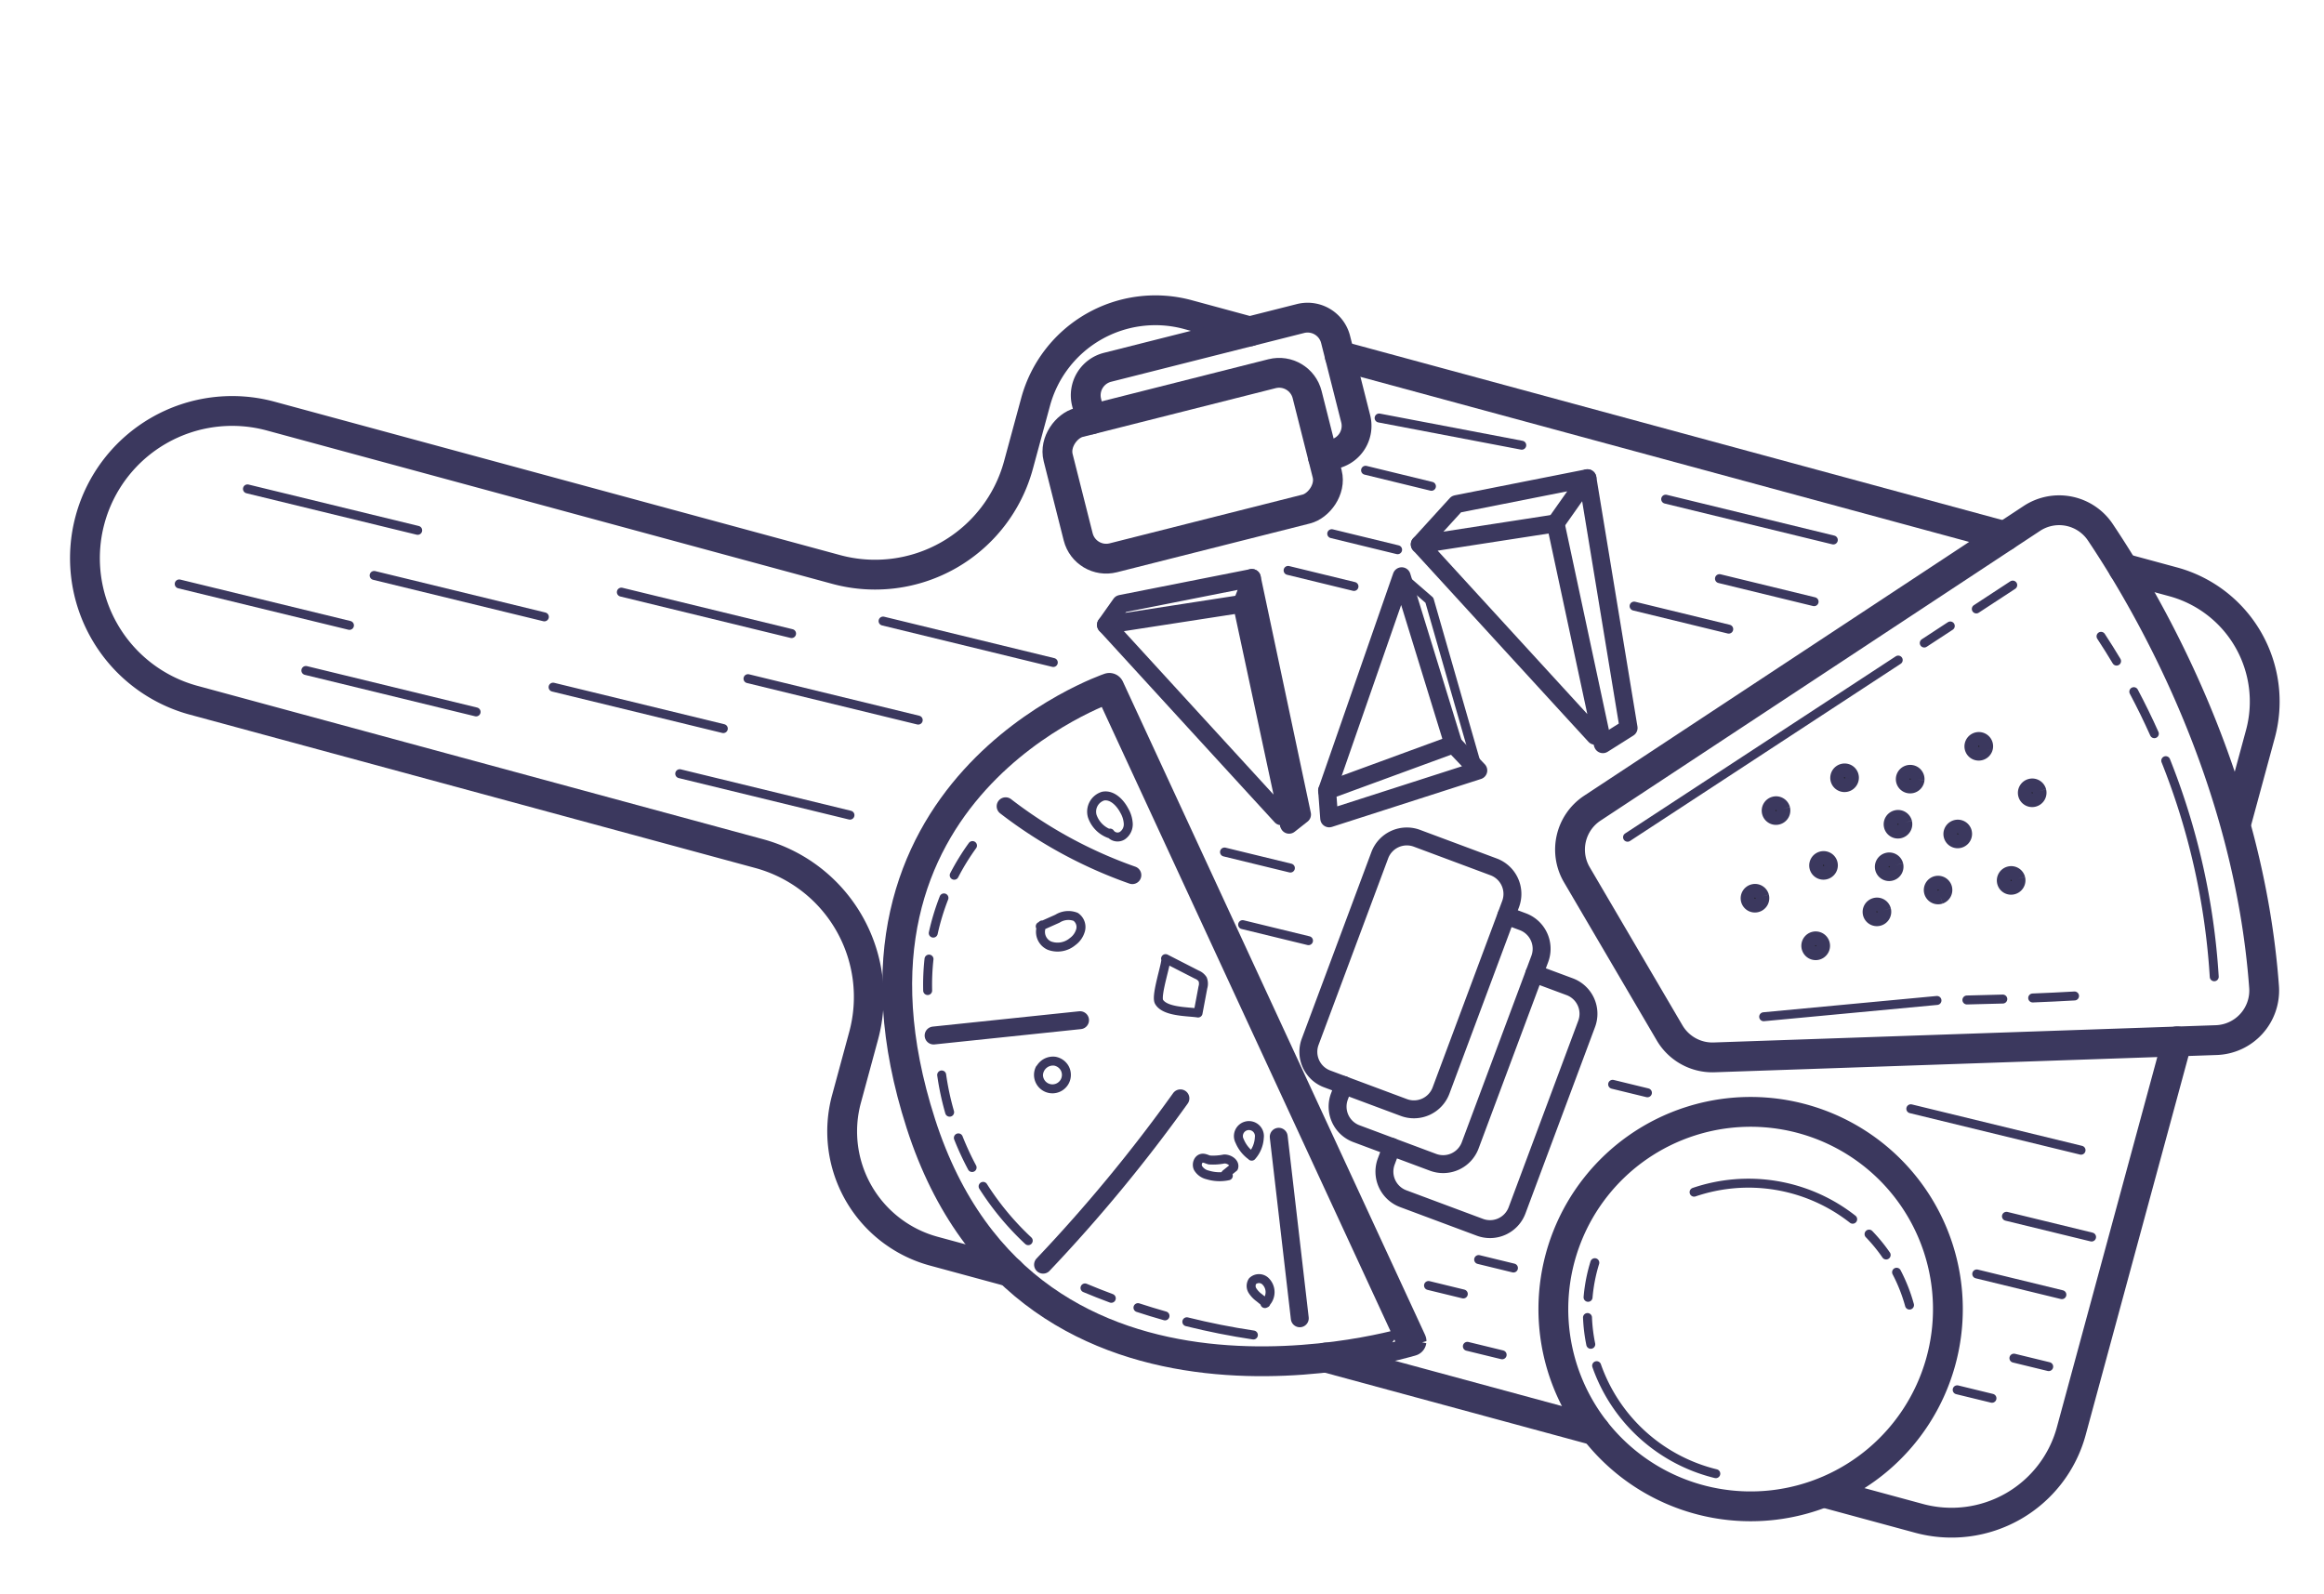
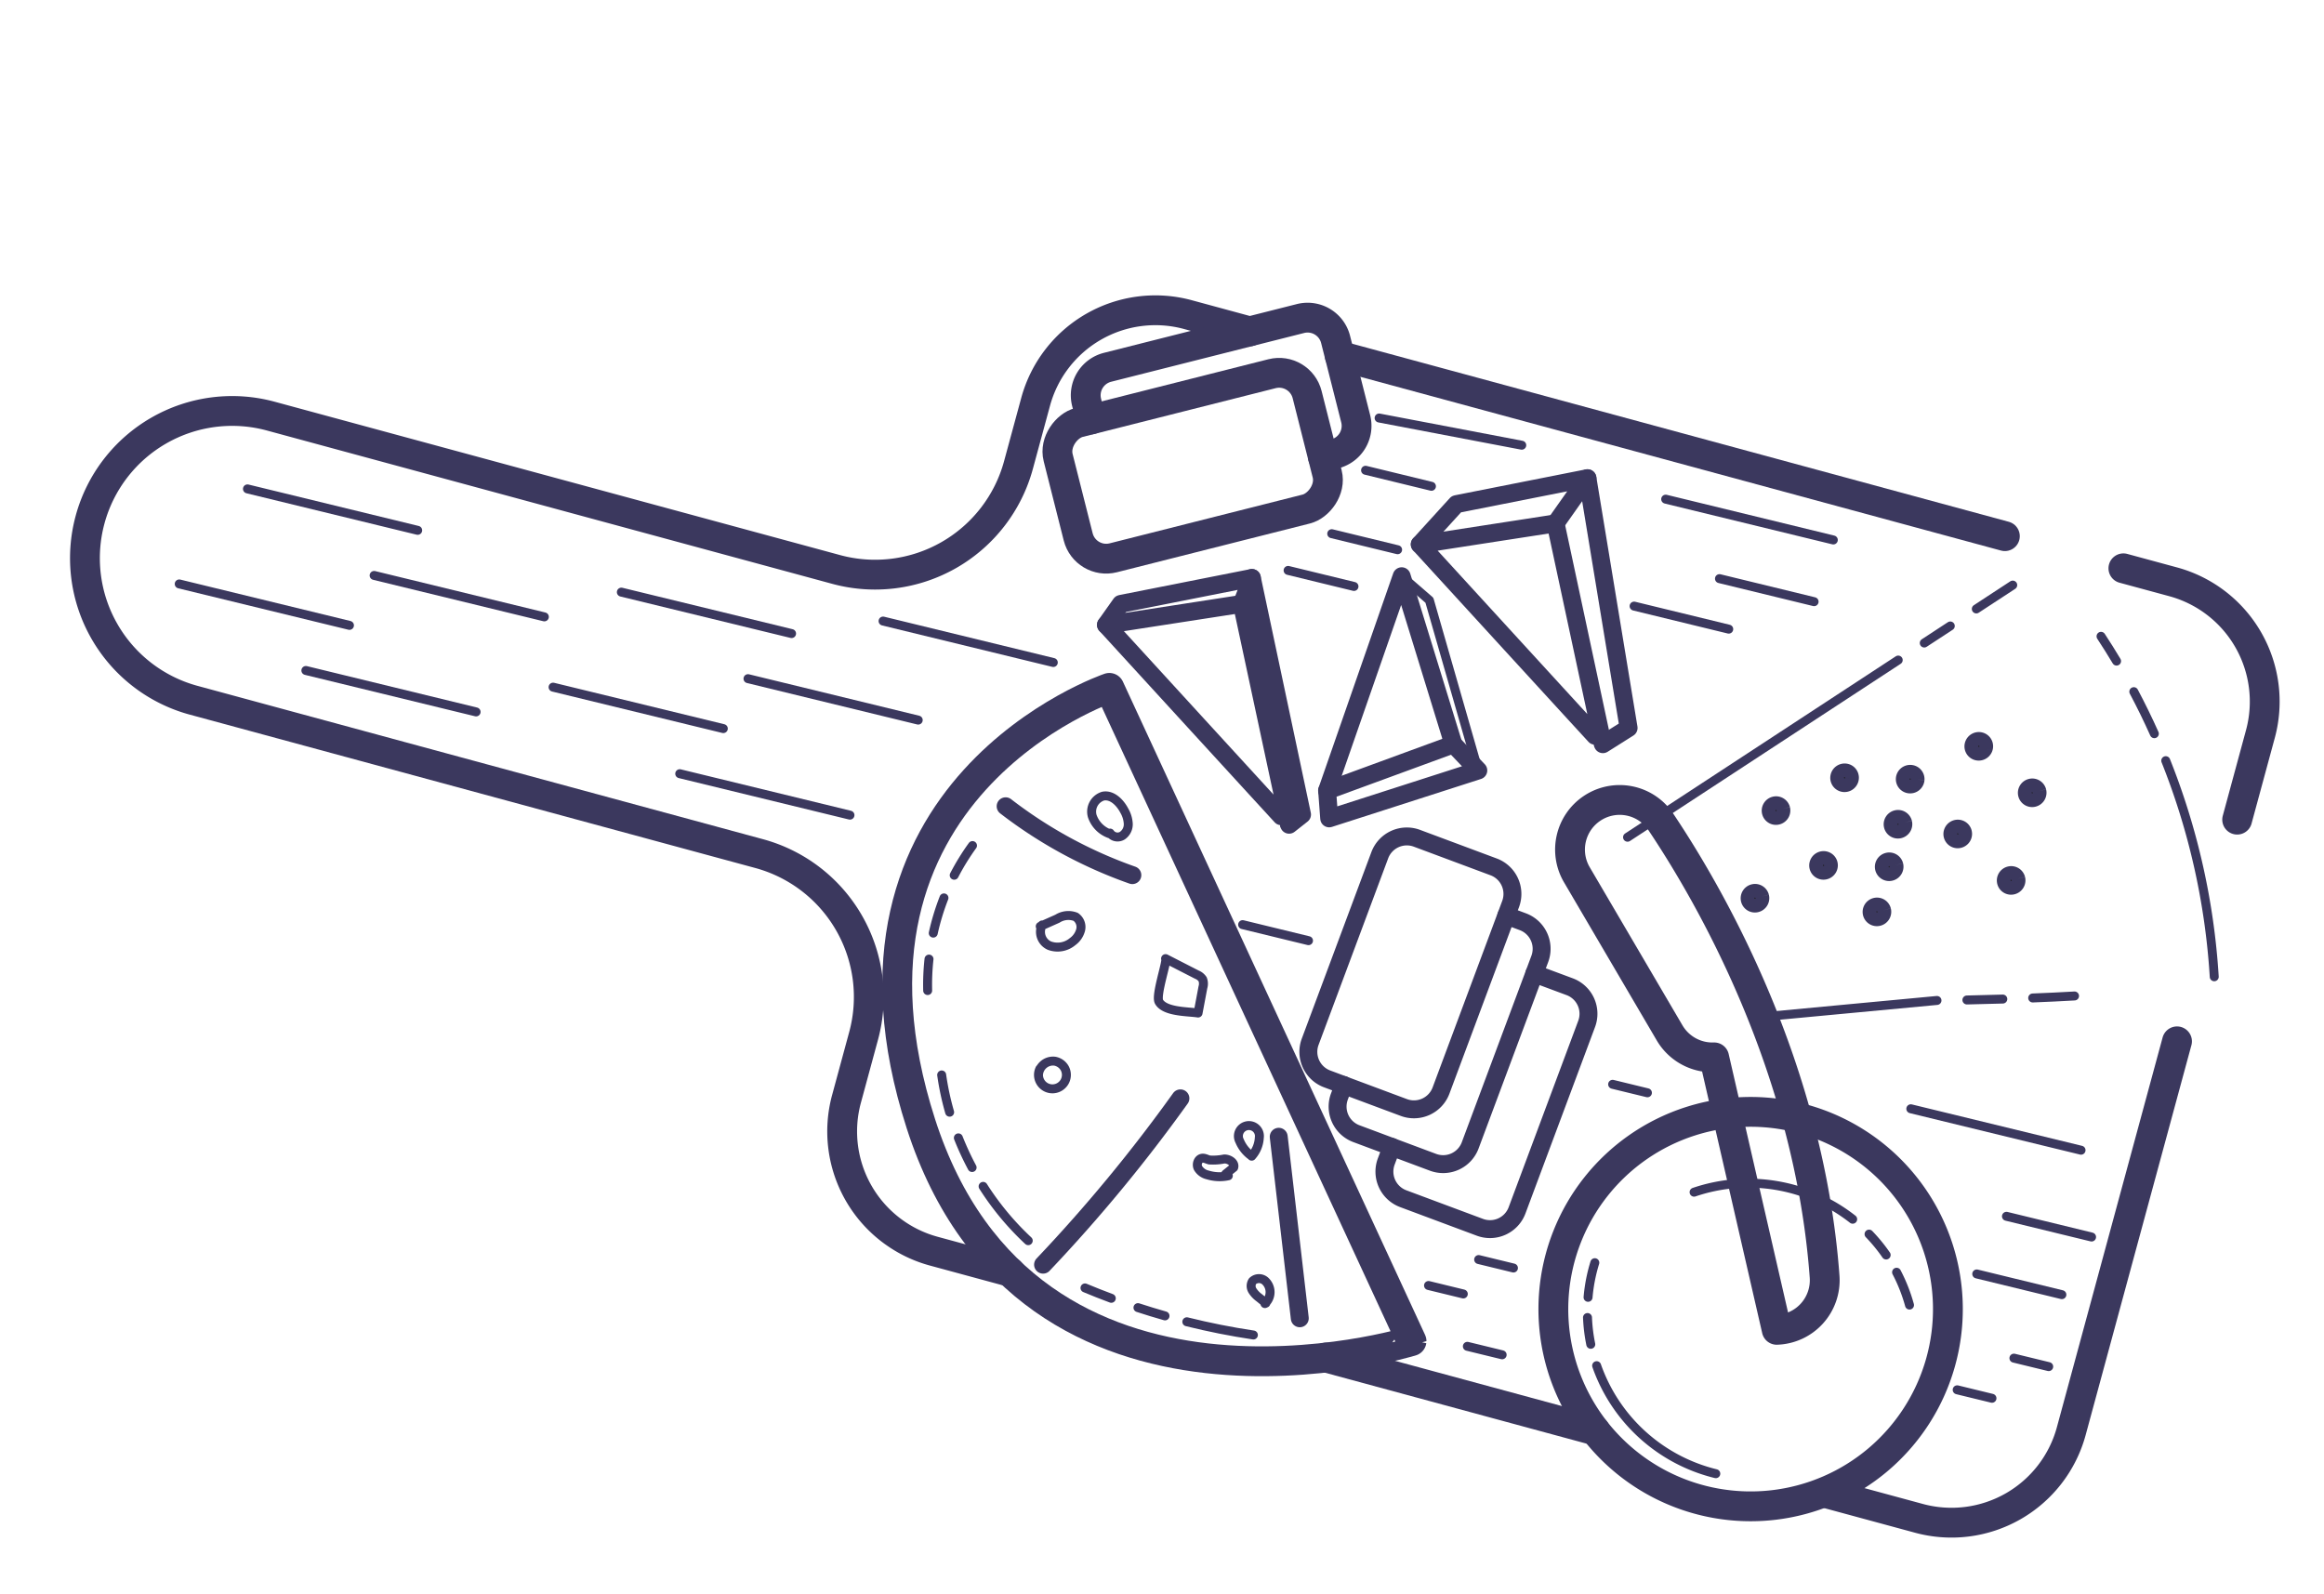
<svg xmlns="http://www.w3.org/2000/svg" width="155.971" height="107" viewBox="0 0 155.971 107">
  <g id="Groupe_391" data-name="Groupe 391" transform="matrix(0.921, -0.391, 0.391, 0.921, -2294.445, -235.661)">
    <path id="Tracé_8471" data-name="Tracé 8471" d="M79.247,23.143l-3.378-2.656a8.324,8.324,0,0,0-11.69,1.4l-2.711,3.447a9.966,9.966,0,0,1-13.993,1.674L16.581,2.714A9.875,9.875,0,0,0,4.373,18.24L35.267,42.532a9.965,9.965,0,0,1,1.674,13.993L34.23,59.973a8.324,8.324,0,0,0,1.4,11.69l4.153,3.266" transform="translate(2008 1143)" fill="none" stroke="#3b385e" stroke-linecap="round" stroke-linejoin="round" stroke-width="2" />
    <line id="Ligne_7" data-name="Ligne 7" x1="36.338" y1="28.573" transform="translate(2092.166 1170.011)" fill="none" stroke="#3b385e" stroke-linecap="round" stroke-linejoin="round" stroke-width="2" />
    <path id="Tracé_8472" data-name="Tracé 8472" d="M127.415,79.178l3.678-4.677a8.326,8.326,0,0,0-1.4-11.691l-2.714-2.134" transform="translate(2008 1143)" fill="none" stroke="#3b385e" stroke-linecap="round" stroke-linejoin="round" stroke-width="2" />
    <path id="Tracé_8473" data-name="Tracé 8473" d="M84.276,109.915l5.178,4.071a8.324,8.324,0,0,0,11.69-1.4l16.744-21.294" transform="translate(2008 1143)" fill="none" stroke="#3b385e" stroke-linecap="round" stroke-linejoin="round" stroke-width="2" />
    <line id="Ligne_8" data-name="Ligne 8" x2="14.699" y2="11.558" transform="translate(2065.059 1231.514)" fill="none" stroke="#3b385e" stroke-linecap="round" stroke-linejoin="round" stroke-width="2" />
    <path id="Tracé_8474" data-name="Tracé 8474" d="M61.236,41.479l1.531,48.26S36.04,87,38.173,63.451,61.236,41.479,61.236,41.479Z" transform="translate(2008 1143)" fill="none" stroke="#3b385e" stroke-linecap="round" stroke-linejoin="round" stroke-width="2" />
    <path id="Tracé_8475" data-name="Tracé 8475" d="M42.022,75.359A104.818,104.818,0,0,0,54.861,68.69" transform="translate(2008 1143)" fill="none" stroke="#3b385e" stroke-linecap="round" stroke-linejoin="round" stroke-width="1.202" />
    <path id="Tracé_8476" data-name="Tracé 8476" d="M56.466,85.4l3.459-11.762" transform="translate(2008 1143)" fill="none" stroke="#3b385e" stroke-linecap="round" stroke-linejoin="round" stroke-width="1.202" />
-     <path id="Tracé_8477" data-name="Tracé 8477" d="M41.271,58.34l9.443,2.892" transform="translate(2008 1143)" fill="none" stroke="#3b385e" stroke-linecap="round" stroke-linejoin="round" stroke-width="1.202" />
    <path id="Tracé_8478" data-name="Tracé 8478" d="M51.728,46.072a30.433,30.433,0,0,0,6.018,7.573" transform="translate(2008 1143)" fill="none" stroke="#3b385e" stroke-linecap="round" stroke-linejoin="round" stroke-width="1.202" />
    <path id="Tracé_8479" data-name="Tracé 8479" d="M57.609,59.672q.756.906,1.513,1.811a.838.838,0,0,1,.234.437.829.829,0,0,1-.193.5l-.974,1.462c-.582-.362-2.016-.924-2.116-1.715C56.011,61.678,57.718,59.8,57.609,59.672Z" transform="translate(2008 1143)" fill="none" stroke="#3b385e" stroke-linecap="round" stroke-linejoin="round" stroke-width="0.601" />
    <path id="Tracé_8480" data-name="Tracé 8480" d="M46.959,63.182a.936.936,0,1,0,1.547.6.952.952,0,0,0-.435-.686.978.978,0,0,0-1.351.412" transform="translate(2008 1143)" fill="none" stroke="#3b385e" stroke-linecap="round" stroke-linejoin="round" stroke-width="0.601" />
    <path id="Tracé_8481" data-name="Tracé 8481" d="M55.789,74.726a2.729,2.729,0,0,1-1.251-.593,1.01,1.01,0,0,1-.415-.683c-.013-.274.24-.563.506-.495.165.043.272.2.408.3a3.708,3.708,0,0,0,.94.326c.31.124.578.52.362.775l-.669.19" transform="translate(2008 1143)" fill="none" stroke="#3b385e" stroke-linecap="round" stroke-linejoin="round" stroke-width="0.601" />
    <path id="Tracé_8482" data-name="Tracé 8482" d="M57.7,74.035A2.3,2.3,0,0,1,57.4,72.88a.705.705,0,1,1,1.305.3,2.015,2.015,0,0,1-.958.949" transform="translate(2008 1143)" fill="none" stroke="#3b385e" stroke-linecap="round" stroke-linejoin="round" stroke-width="0.601" />
    <path id="Tracé_8483" data-name="Tracé 8483" d="M54.77,83.576c-.089-.17-.179-.339-.268-.508a1.749,1.749,0,0,1-.232-.62.593.593,0,0,1,.251-.578.627.627,0,0,1,.811.375,1.02,1.02,0,0,1-.634,1.332" transform="translate(2008 1143)" fill="none" stroke="#3b385e" stroke-linecap="round" stroke-linejoin="round" stroke-width="0.601" />
    <path id="Tracé_8484" data-name="Tracé 8484" d="M50.873,54.358a1.009,1.009,0,0,0-.1,1.462,1.564,1.564,0,0,0,1.539.365,1.4,1.4,0,0,0,.813-.522.83.83,0,0,0,.029-.926,1.366,1.366,0,0,0-1.178-.365l-1.259.022" transform="translate(2008 1143)" fill="none" stroke="#3b385e" stroke-linecap="round" stroke-linejoin="round" stroke-width="0.601" />
    <path id="Tracé_8485" data-name="Tracé 8485" d="M57.411,50.479a1.91,1.91,0,0,1-.592-1.536A1.088,1.088,0,0,1,58.01,48c.6.128.88.836.93,1.451a1.967,1.967,0,0,1-.1.918.921.921,0,0,1-.681.576.611.611,0,0,1-.686-.481" transform="translate(2008 1143)" fill="none" stroke="#3b385e" stroke-linecap="round" stroke-linejoin="round" stroke-width="0.601" />
    <path id="Tracé_8486" data-name="Tracé 8486" d="M40.25,63.495a18.264,18.264,0,0,1,.485-2.508" transform="translate(2008 1143)" fill="none" stroke="#3b385e" stroke-linecap="round" stroke-linejoin="round" stroke-width="0.601" />
    <path id="Tracé_8487" data-name="Tracé 8487" d="M40.187,67.5a19.285,19.285,0,0,1-.071-2.19" transform="translate(2008 1143)" fill="none" stroke="#3b385e" stroke-linecap="round" stroke-linejoin="round" stroke-width="0.601" />
    <path id="Tracé_8488" data-name="Tracé 8488" d="M41.735,73.489a18.764,18.764,0,0,1-1.362-4.535" transform="translate(2008 1143)" fill="none" stroke="#3b385e" stroke-linecap="round" stroke-linejoin="round" stroke-width="0.601" />
    <path id="Tracé_8489" data-name="Tracé 8489" d="M49.4,82.654q1.82,1.37,3.763,2.562" transform="translate(2008 1143)" fill="none" stroke="#3b385e" stroke-linecap="round" stroke-linejoin="round" stroke-width="0.601" />
    <path id="Tracé_8490" data-name="Tracé 8490" d="M46.754,80.5q.714.624,1.454,1.219" transform="translate(2008 1143)" fill="none" stroke="#3b385e" stroke-linecap="round" stroke-linejoin="round" stroke-width="0.601" />
    <path id="Tracé_8491" data-name="Tracé 8491" d="M44,77.895q.663.68,1.352,1.331" transform="translate(2008 1143)" fill="none" stroke="#3b385e" stroke-linecap="round" stroke-linejoin="round" stroke-width="0.601" />
    <path id="Tracé_8492" data-name="Tracé 8492" d="M46.745,48.983a15.688,15.688,0,0,1,1.906-1.353" transform="translate(2008 1143)" fill="none" stroke="#3b385e" stroke-linecap="round" stroke-linejoin="round" stroke-width="0.601" />
    <path id="Tracé_8493" data-name="Tracé 8493" d="M43.934,52.007a15.909,15.909,0,0,1,1.583-1.893" transform="translate(2008 1143)" fill="none" stroke="#3b385e" stroke-linecap="round" stroke-linejoin="round" stroke-width="0.601" />
    <path id="Tracé_8494" data-name="Tracé 8494" d="M42.083,55.407A15.894,15.894,0,0,1,42.99,53.5" transform="translate(2008 1143)" fill="none" stroke="#3b385e" stroke-linecap="round" stroke-linejoin="round" stroke-width="0.601" />
    <path id="Tracé_8495" data-name="Tracé 8495" d="M62.679,37.5s6.064,17.175,6.067,17.14,2.871-14.876,2.871-14.876Z" transform="translate(2008 1143)" fill="none" stroke="#3b385e" stroke-linecap="round" stroke-linejoin="round" stroke-width="1.202" />
    <path id="Tracé_8496" data-name="Tracé 8496" d="M62.679,37.5l1.467-.906,8.77,1.833-1.3,1.337" transform="translate(2008 1143)" fill="none" stroke="#3b385e" stroke-linecap="round" stroke-linejoin="round" stroke-width="1.202" />
    <path id="Tracé_8497" data-name="Tracé 8497" d="M72.916,38.429,69.811,54.352l-1.065.29" transform="translate(2008 1143)" fill="none" stroke="#3b385e" stroke-linecap="round" stroke-linejoin="round" stroke-width="1.202" />
    <path id="Tracé_8498" data-name="Tracé 8498" d="M84.163,40.753s6.064,17.175,6.067,17.14S93.1,43.017,93.1,43.017Z" transform="translate(2008 1143)" fill="none" stroke="#3b385e" stroke-linecap="round" stroke-linejoin="round" stroke-width="1.202" />
    <path id="Tracé_8499" data-name="Tracé 8499" d="M84.163,40.753l3.318-1.524,8.77,1.833L93.1,43.017" transform="translate(2008 1143)" fill="none" stroke="#3b385e" stroke-linecap="round" stroke-linejoin="round" stroke-width="1.202" />
    <path id="Tracé_8500" data-name="Tracé 8500" d="M71.388,55.3l.6-1.769L81,53.982l.851,2.266Z" transform="translate(2008 1143)" fill="none" stroke="#3b385e" stroke-linecap="round" stroke-linejoin="round" stroke-width="1.202" />
    <path id="Tracé_8501" data-name="Tracé 8501" d="M71.984,53.53,82.211,42.247,81,53.982" transform="translate(2008 1143)" fill="none" stroke="#3b385e" stroke-linecap="round" stroke-linejoin="round" stroke-width="1.202" />
    <path id="Tracé_8502" data-name="Tracé 8502" d="M81.848,56.247l1.445-11.79-1.082-2.21" transform="translate(2008 1143)" fill="none" stroke="#3b385e" stroke-linecap="round" stroke-linejoin="round" stroke-width="0.601" />
    <path id="Tracé_8503" data-name="Tracé 8503" d="M97.721,97.844A13.232,13.232,0,1,1,85.737,83.472,13.232,13.232,0,0,1,97.721,97.844Z" transform="translate(2008 1143)" fill="none" stroke="#3b385e" stroke-linecap="round" stroke-linejoin="round" stroke-width="2" />
-     <path id="Tracé_8505" data-name="Tracé 8505" d="M86.782,77.468,85.2,65.268a3.331,3.331,0,0,1,2.7-3.7l34.729-6.371a3.325,3.325,0,0,1,3.871,2.642c1.126,5.9,2.727,19.06-1.814,32.386a3.328,3.328,0,0,1-4.345,2.018L88.89,80.149A3.33,3.33,0,0,1,86.782,77.468Z" transform="translate(2008 1143)" fill="none" stroke="#3b385e" stroke-linecap="round" stroke-linejoin="round" stroke-width="2" />
+     <path id="Tracé_8505" data-name="Tracé 8505" d="M86.782,77.468,85.2,65.268a3.331,3.331,0,0,1,2.7-3.7a3.325,3.325,0,0,1,3.871,2.642c1.126,5.9,2.727,19.06-1.814,32.386a3.328,3.328,0,0,1-4.345,2.018L88.89,80.149A3.33,3.33,0,0,1,86.782,77.468Z" transform="translate(2008 1143)" fill="none" stroke="#3b385e" stroke-linecap="round" stroke-linejoin="round" stroke-width="2" />
    <path id="Tracé_8506" data-name="Tracé 8506" d="M90.23,57.893l2.014-.328,4.007-16.5" transform="translate(2008 1143)" fill="none" stroke="#3b385e" stroke-linecap="round" stroke-linejoin="round" stroke-width="1.202" />
    <path id="Tracé_8507" data-name="Tracé 8507" d="M116.832,59.329l2.875-.518" transform="translate(2008 1143)" fill="none" stroke="#3b385e" stroke-linecap="round" stroke-linejoin="round" stroke-width="0.601" />
    <path id="Tracé_8508" data-name="Tracé 8508" d="M112.725,60.069l2.054-.37" transform="translate(2008 1143)" fill="none" stroke="#3b385e" stroke-linecap="round" stroke-linejoin="round" stroke-width="0.601" />
    <path id="Tracé_8509" data-name="Tracé 8509" d="M89.314,64.285l21.357-3.846" transform="translate(2008 1143)" fill="none" stroke="#3b385e" stroke-linecap="round" stroke-linejoin="round" stroke-width="0.601" />
    <path id="Tracé_8510" data-name="Tracé 8510" d="M124.125,66.227q-.135-.972-.31-1.938" transform="translate(2008 1143)" fill="none" stroke="#3b385e" stroke-linecap="round" stroke-linejoin="round" stroke-width="0.601" />
    <path id="Tracé_8511" data-name="Tracé 8511" d="M124.554,71.7q-.03-1.571-.166-3.135" transform="translate(2008 1143)" fill="none" stroke="#3b385e" stroke-linecap="round" stroke-linejoin="round" stroke-width="0.601" />
    <path id="Tracé_8512" data-name="Tracé 8512" d="M121.88,88.279a46.837,46.837,0,0,0,2.671-14.614" transform="translate(2008 1143)" fill="none" stroke="#3b385e" stroke-linecap="round" stroke-linejoin="round" stroke-width="0.601" />
    <path id="Tracé_8513" data-name="Tracé 8513" d="M110.115,84.831q1.315.5,2.636.973" transform="translate(2008 1143)" fill="none" stroke="#3b385e" stroke-linecap="round" stroke-linejoin="round" stroke-width="0.601" />
    <path id="Tracé_8514" data-name="Tracé 8514" d="M106,83.23q1.118.448,2.241.884" transform="translate(2008 1143)" fill="none" stroke="#3b385e" stroke-linecap="round" stroke-linejoin="round" stroke-width="0.601" />
    <line id="Ligne_9" data-name="Ligne 9" x2="11.127" y2="3.537" transform="translate(2101.013 1221.938)" fill="none" stroke="#3b385e" stroke-linecap="round" stroke-linejoin="round" stroke-width="0.601" />
    <path id="Rectangle_985" data-name="Rectangle 985" d="M1.937,0H15.289a1.937,1.937,0,0,1,1.937,1.937V7.428a1.937,1.937,0,0,1-1.937,1.937H1.938A1.938,1.938,0,0,1,0,7.427V1.937A1.937,1.937,0,0,1,1.937,0Z" transform="matrix(0.688, -0.726, 0.726, 0.688, 2071.025, 1213.002)" fill="none" stroke="#3b385e" stroke-linecap="round" stroke-linejoin="round" stroke-width="1.202" />
    <path id="Tracé_8515" data-name="Tracé 8515" d="M79.776,65.945l.858.813a1.938,1.938,0,0,1,.073,2.74l-9.185,9.689a1.936,1.936,0,0,1-2.739.073L64.8,75.483a1.938,1.938,0,0,1-.073-2.739l.565-.6" transform="translate(2008 1143)" fill="none" stroke="#3b385e" stroke-linecap="round" stroke-linejoin="round" stroke-width="1.202" />
    <path id="Tracé_8516" data-name="Tracé 8516" d="M79.984,70.261,81.823,72a1.937,1.937,0,0,1,.073,2.739l-9.185,9.69a1.937,1.937,0,0,1-2.739.073l-3.985-3.777a1.938,1.938,0,0,1-.073-2.739l.724-.763" transform="translate(2008 1143)" fill="none" stroke="#3b385e" stroke-linecap="round" stroke-linejoin="round" stroke-width="1.202" />
    <path id="Tracé_8531" data-name="Tracé 8531" d="M103.211,75.5a.463.463,0,0,1-.527.383.455.455,0,0,1-.384-.52.462.462,0,0,1,.526-.383.456.456,0,0,1,.385.52" transform="translate(2008 1143)" fill="#1c1c1b" stroke="#3b385e" stroke-width="1" />
    <path id="Tracé_8532" data-name="Tracé 8532" d="M101.018,71.467a.465.465,0,0,1-.652.034.454.454,0,0,1-.032-.645.465.465,0,0,1,.652-.034.453.453,0,0,1,.032.645" transform="translate(2008 1143)" fill="#1c1c1b" stroke="#3b385e" stroke-width="1" />
    <path id="Tracé_8533" data-name="Tracé 8533" d="M96.039,71.46a.463.463,0,0,1-.527.383.454.454,0,0,1-.384-.52.462.462,0,0,1,.526-.383.456.456,0,0,1,.385.52" transform="translate(2008 1143)" fill="#1c1c1b" stroke="#3b385e" stroke-width="1" />
    <path id="Tracé_8534" data-name="Tracé 8534" d="M112.322,77.075a.463.463,0,0,1-.527.383.454.454,0,0,1-.384-.52.462.462,0,0,1,.526-.383.456.456,0,0,1,.385.52" transform="translate(2008 1143)" fill="#1c1c1b" stroke="#3b385e" stroke-width="1" />
-     <path id="Tracé_8535" data-name="Tracé 8535" d="M107.066,76.141a.457.457,0,1,1,.493-.424.462.462,0,0,1-.493.424" transform="translate(2008 1143)" fill="#1c1c1b" stroke="#3b385e" stroke-width="1" />
    <path id="Tracé_8536" data-name="Tracé 8536" d="M110.129,73.043a.465.465,0,0,1-.652.034.454.454,0,0,1-.032-.645.465.465,0,0,1,.652-.034.453.453,0,0,1,.032.645" transform="translate(2008 1143)" fill="#1c1c1b" stroke="#3b385e" stroke-width="1" />
-     <path id="Tracé_8537" data-name="Tracé 8537" d="M98.428,76.229a.462.462,0,1,1-.033-.652.462.462,0,0,1,.033.652" transform="translate(2008 1143)" fill="#1c1c1b" stroke="#3b385e" stroke-width="1" />
    <path id="Tracé_8538" data-name="Tracé 8538" d="M105.15,73.035a.463.463,0,0,1-.527.383.455.455,0,0,1-.384-.52.462.462,0,0,1,.526-.383.456.456,0,0,1,.385.52" transform="translate(2008 1143)" fill="#1c1c1b" stroke="#3b385e" stroke-width="1" />
    <path id="Tracé_8539" data-name="Tracé 8539" d="M106.808,70.64a.463.463,0,0,1-.527.383.455.455,0,0,1-.384-.52.462.462,0,0,1,.526-.383.456.456,0,0,1,.385.52" transform="translate(2008 1143)" fill="#1c1c1b" stroke="#3b385e" stroke-width="1" />
    <path id="Tracé_8540" data-name="Tracé 8540" d="M104.656,66.554a.464.464,0,0,1-.639.13.453.453,0,0,1-.128-.633.465.465,0,0,1,.64-.13.453.453,0,0,1,.127.633" transform="translate(2008 1143)" fill="#1c1c1b" stroke="#3b385e" stroke-width="1" />
    <path id="Tracé_8541" data-name="Tracé 8541" d="M99.636,66.6a.463.463,0,0,1-.527.383.454.454,0,0,1-.384-.52.462.462,0,0,1,.526-.383.456.456,0,0,1,.385.52" transform="translate(2008 1143)" fill="#1c1c1b" stroke="#3b385e" stroke-width="1" />
    <path id="Tracé_8542" data-name="Tracé 8542" d="M115.919,72.216a.463.463,0,0,1-.527.383.454.454,0,0,1-.384-.52.462.462,0,0,1,.526-.383.456.456,0,0,1,.385.52" transform="translate(2008 1143)" fill="#1c1c1b" stroke="#3b385e" stroke-width="1" />
    <path id="Tracé_8543" data-name="Tracé 8543" d="M113.726,68.183a.465.465,0,0,1-.652.034.453.453,0,0,1-.033-.645.465.465,0,0,1,.652-.034.454.454,0,0,1,.033.645" transform="translate(2008 1143)" fill="#1c1c1b" stroke="#3b385e" stroke-width="1" />
    <path id="Tracé_8544" data-name="Tracé 8544" d="M108.7,68.313a.462.462,0,0,1-.619.2.455.455,0,0,1-.206-.613.461.461,0,0,1,.619-.2.455.455,0,0,1,.206.613" transform="translate(2008 1143)" fill="#1c1c1b" stroke="#3b385e" stroke-width="1" />
    <path id="Tracé_8563" data-name="Tracé 8563" d="M74.815,91.661A11.016,11.016,0,0,1,76.139,89.7" transform="translate(2008 1143)" fill="none" stroke="#3b385e" stroke-linecap="round" stroke-linejoin="round" stroke-width="0.601" />
    <path id="Tracé_8564" data-name="Tracé 8564" d="M73.75,94.633a11.184,11.184,0,0,1,.5-1.738" transform="translate(2008 1143)" fill="none" stroke="#3b385e" stroke-linecap="round" stroke-linejoin="round" stroke-width="0.601" />
    <path id="Tracé_8565" data-name="Tracé 8565" d="M78.077,105.9a11.308,11.308,0,0,1-4.524-9.792" transform="translate(2008 1143)" fill="none" stroke="#3b385e" stroke-linecap="round" stroke-linejoin="round" stroke-width="0.601" />
    <path id="Tracé_8566" data-name="Tracé 8566" d="M94.521,98.2a11.076,11.076,0,0,1-.063,2.366" transform="translate(2008 1143)" fill="none" stroke="#3b385e" stroke-linecap="round" stroke-linejoin="round" stroke-width="0.601" />
    <path id="Tracé_8567" data-name="Tracé 8567" d="M93.821,95.124a11.149,11.149,0,0,1,.508,1.737" transform="translate(2008 1143)" fill="none" stroke="#3b385e" stroke-linecap="round" stroke-linejoin="round" stroke-width="0.601" />
    <path id="Tracé_8568" data-name="Tracé 8568" d="M84.118,87.948A11.312,11.312,0,0,1,93.2,93.774" transform="translate(2008 1143)" fill="none" stroke="#3b385e" stroke-linecap="round" stroke-linejoin="round" stroke-width="0.601" />
    <rect id="Rectangle_986" data-name="Rectangle 986" width="9.365" height="17.227" rx="1.938" transform="translate(2070.973 1176.252) rotate(-81.178)" fill="none" stroke="#3b385e" stroke-linecap="round" stroke-linejoin="round" stroke-width="2" />
    <path id="Tracé_8575" data-name="Tracé 8575" d="M67.135,24.421l.181-1.168a1.937,1.937,0,0,1,2.212-1.618l13.194,2.047a1.937,1.937,0,0,1,1.617,2.211L83.5,31.318a1.937,1.937,0,0,1-2.212,1.618l-.811-.126" transform="translate(2008 1143)" fill="none" stroke="#3b385e" stroke-linecap="round" stroke-linejoin="round" stroke-width="2" />
    <line id="Ligne_10" data-name="Ligne 10" x2="9.424" y2="7.021" transform="translate(2021.237 1149.6)" fill="none" stroke="#3b385e" stroke-linecap="round" stroke-linejoin="round" stroke-width="0.601" />
    <line id="Ligne_11" data-name="Ligne 11" x2="9.424" y2="7.021" transform="translate(2026.789 1158.264)" fill="none" stroke="#3b385e" stroke-linecap="round" stroke-linejoin="round" stroke-width="0.601" />
    <line id="Ligne_12" data-name="Ligne 12" x2="9.424" y2="7.021" transform="translate(2014.532 1153.68)" fill="none" stroke="#3b385e" stroke-linecap="round" stroke-linejoin="round" stroke-width="0.601" />
    <line id="Ligne_13" data-name="Ligne 13" x2="9.424" y2="7.021" transform="translate(2020.083 1162.344)" fill="none" stroke="#3b385e" stroke-linecap="round" stroke-linejoin="round" stroke-width="0.601" />
    <line id="Ligne_14" data-name="Ligne 14" x2="9.424" y2="7.021" transform="translate(2041.615 1165.775)" fill="none" stroke="#3b385e" stroke-linecap="round" stroke-linejoin="round" stroke-width="0.601" />
    <line id="Ligne_15" data-name="Ligne 15" x2="9.424" y2="7.021" transform="translate(2047.166 1174.438)" fill="none" stroke="#3b385e" stroke-linecap="round" stroke-linejoin="round" stroke-width="0.601" />
    <line id="Ligne_16" data-name="Ligne 16" x2="9.424" y2="7.021" transform="translate(2107.685 1231.478)" fill="none" stroke="#3b385e" stroke-linecap="round" stroke-linejoin="round" stroke-width="0.601" />
    <line id="Ligne_17" data-name="Ligne 17" x2="4.712" y2="3.511" transform="translate(2110.771 1240.625)" fill="none" stroke="#3b385e" stroke-linecap="round" stroke-linejoin="round" stroke-width="0.601" />
    <line id="Ligne_18" data-name="Ligne 18" x2="4.712" y2="3.511" transform="translate(2107.426 1243.406)" fill="none" stroke="#3b385e" stroke-linecap="round" stroke-linejoin="round" stroke-width="0.601" />
    <line id="Ligne_19" data-name="Ligne 19" x2="1.926" y2="1.435" transform="translate(2103.18 1250.048)" fill="none" stroke="#3b385e" stroke-linecap="round" stroke-linejoin="round" stroke-width="0.601" />
    <line id="Ligne_20" data-name="Ligne 20" x2="1.926" y2="1.435" transform="translate(2074.077 1234.524)" fill="none" stroke="#3b385e" stroke-linecap="round" stroke-linejoin="round" stroke-width="0.601" />
    <line id="Ligne_21" data-name="Ligne 21" x2="1.926" y2="1.435" transform="translate(2073.274 1229.749)" fill="none" stroke="#3b385e" stroke-linecap="round" stroke-linejoin="round" stroke-width="0.601" />
    <line id="Ligne_22" data-name="Ligne 22" x2="1.926" y2="1.435" transform="translate(2089.916 1222.152)" fill="none" stroke="#3b385e" stroke-linecap="round" stroke-linejoin="round" stroke-width="0.601" />
    <line id="Ligne_23" data-name="Ligne 23" x2="1.926" y2="1.435" transform="translate(2077.05 1229.461)" fill="none" stroke="#3b385e" stroke-linecap="round" stroke-linejoin="round" stroke-width="0.601" />
    <line id="Ligne_24" data-name="Ligne 24" x2="1.926" y2="1.435" transform="translate(2107.513 1249.58)" fill="none" stroke="#3b385e" stroke-linecap="round" stroke-linejoin="round" stroke-width="0.601" />
    <line id="Ligne_25" data-name="Ligne 25" x2="9.424" y2="7.021" transform="translate(2057.016 1174.422)" fill="none" stroke="#3b385e" stroke-linecap="round" stroke-linejoin="round" stroke-width="0.601" />
    <line id="Ligne_26" data-name="Ligne 26" x2="9.424" y2="7.021" transform="translate(2034.909 1169.854)" fill="none" stroke="#3b385e" stroke-linecap="round" stroke-linejoin="round" stroke-width="0.601" />
    <line id="Ligne_27" data-name="Ligne 27" x2="9.424" y2="7.021" transform="translate(2040.46 1178.518)" fill="none" stroke="#3b385e" stroke-linecap="round" stroke-linejoin="round" stroke-width="0.601" />
    <line id="Ligne_28" data-name="Ligne 28" x2="3.647" y2="2.717" transform="translate(2071.257 1202.593)" fill="none" stroke="#3b385e" stroke-linecap="round" stroke-linejoin="round" stroke-width="0.601" />
-     <line id="Ligne_29" data-name="Ligne 29" x2="3.647" y2="2.717" transform="translate(2072.042 1197.634)" fill="none" stroke="#3b385e" stroke-linecap="round" stroke-linejoin="round" stroke-width="0.601" />
    <line id="Ligne_30" data-name="Ligne 30" x2="3.647" y2="2.717" transform="translate(2083.351 1181.911)" fill="none" stroke="#3b385e" stroke-linecap="round" stroke-linejoin="round" stroke-width="0.601" />
    <line id="Ligne_31" data-name="Ligne 31" x2="3.647" y2="2.717" transform="translate(2087.008 1180.787)" fill="none" stroke="#3b385e" stroke-linecap="round" stroke-linejoin="round" stroke-width="0.601" />
    <line id="Ligne_32" data-name="Ligne 32" x2="3.647" y2="2.717" transform="translate(2090.759 1177.757)" fill="none" stroke="#3b385e" stroke-linecap="round" stroke-linejoin="round" stroke-width="0.601" />
    <line id="Ligne_33" data-name="Ligne 33" x2="9.28" y2="6.914" transform="translate(2108.532 1187.408)" fill="none" stroke="#3b385e" stroke-linecap="round" stroke-linejoin="round" stroke-width="0.601" />
    <line id="Ligne_34" data-name="Ligne 34" x2="5.239" y2="3.903" transform="translate(2109.769 1193.726)" fill="none" stroke="#3b385e" stroke-linecap="round" stroke-linejoin="round" stroke-width="0.601" />
    <line id="Ligne_35" data-name="Ligne 35" x2="5.239" y2="3.903" transform="translate(2103.778 1193.184)" fill="none" stroke="#3b385e" stroke-linecap="round" stroke-linejoin="round" stroke-width="0.601" />
    <line id="Ligne_36" data-name="Ligne 36" x2="8.094" y2="5.419" transform="translate(2092.966 1174.885)" fill="none" stroke="#3b385e" stroke-linecap="round" stroke-linejoin="round" stroke-width="0.601" />
  </g>
</svg>